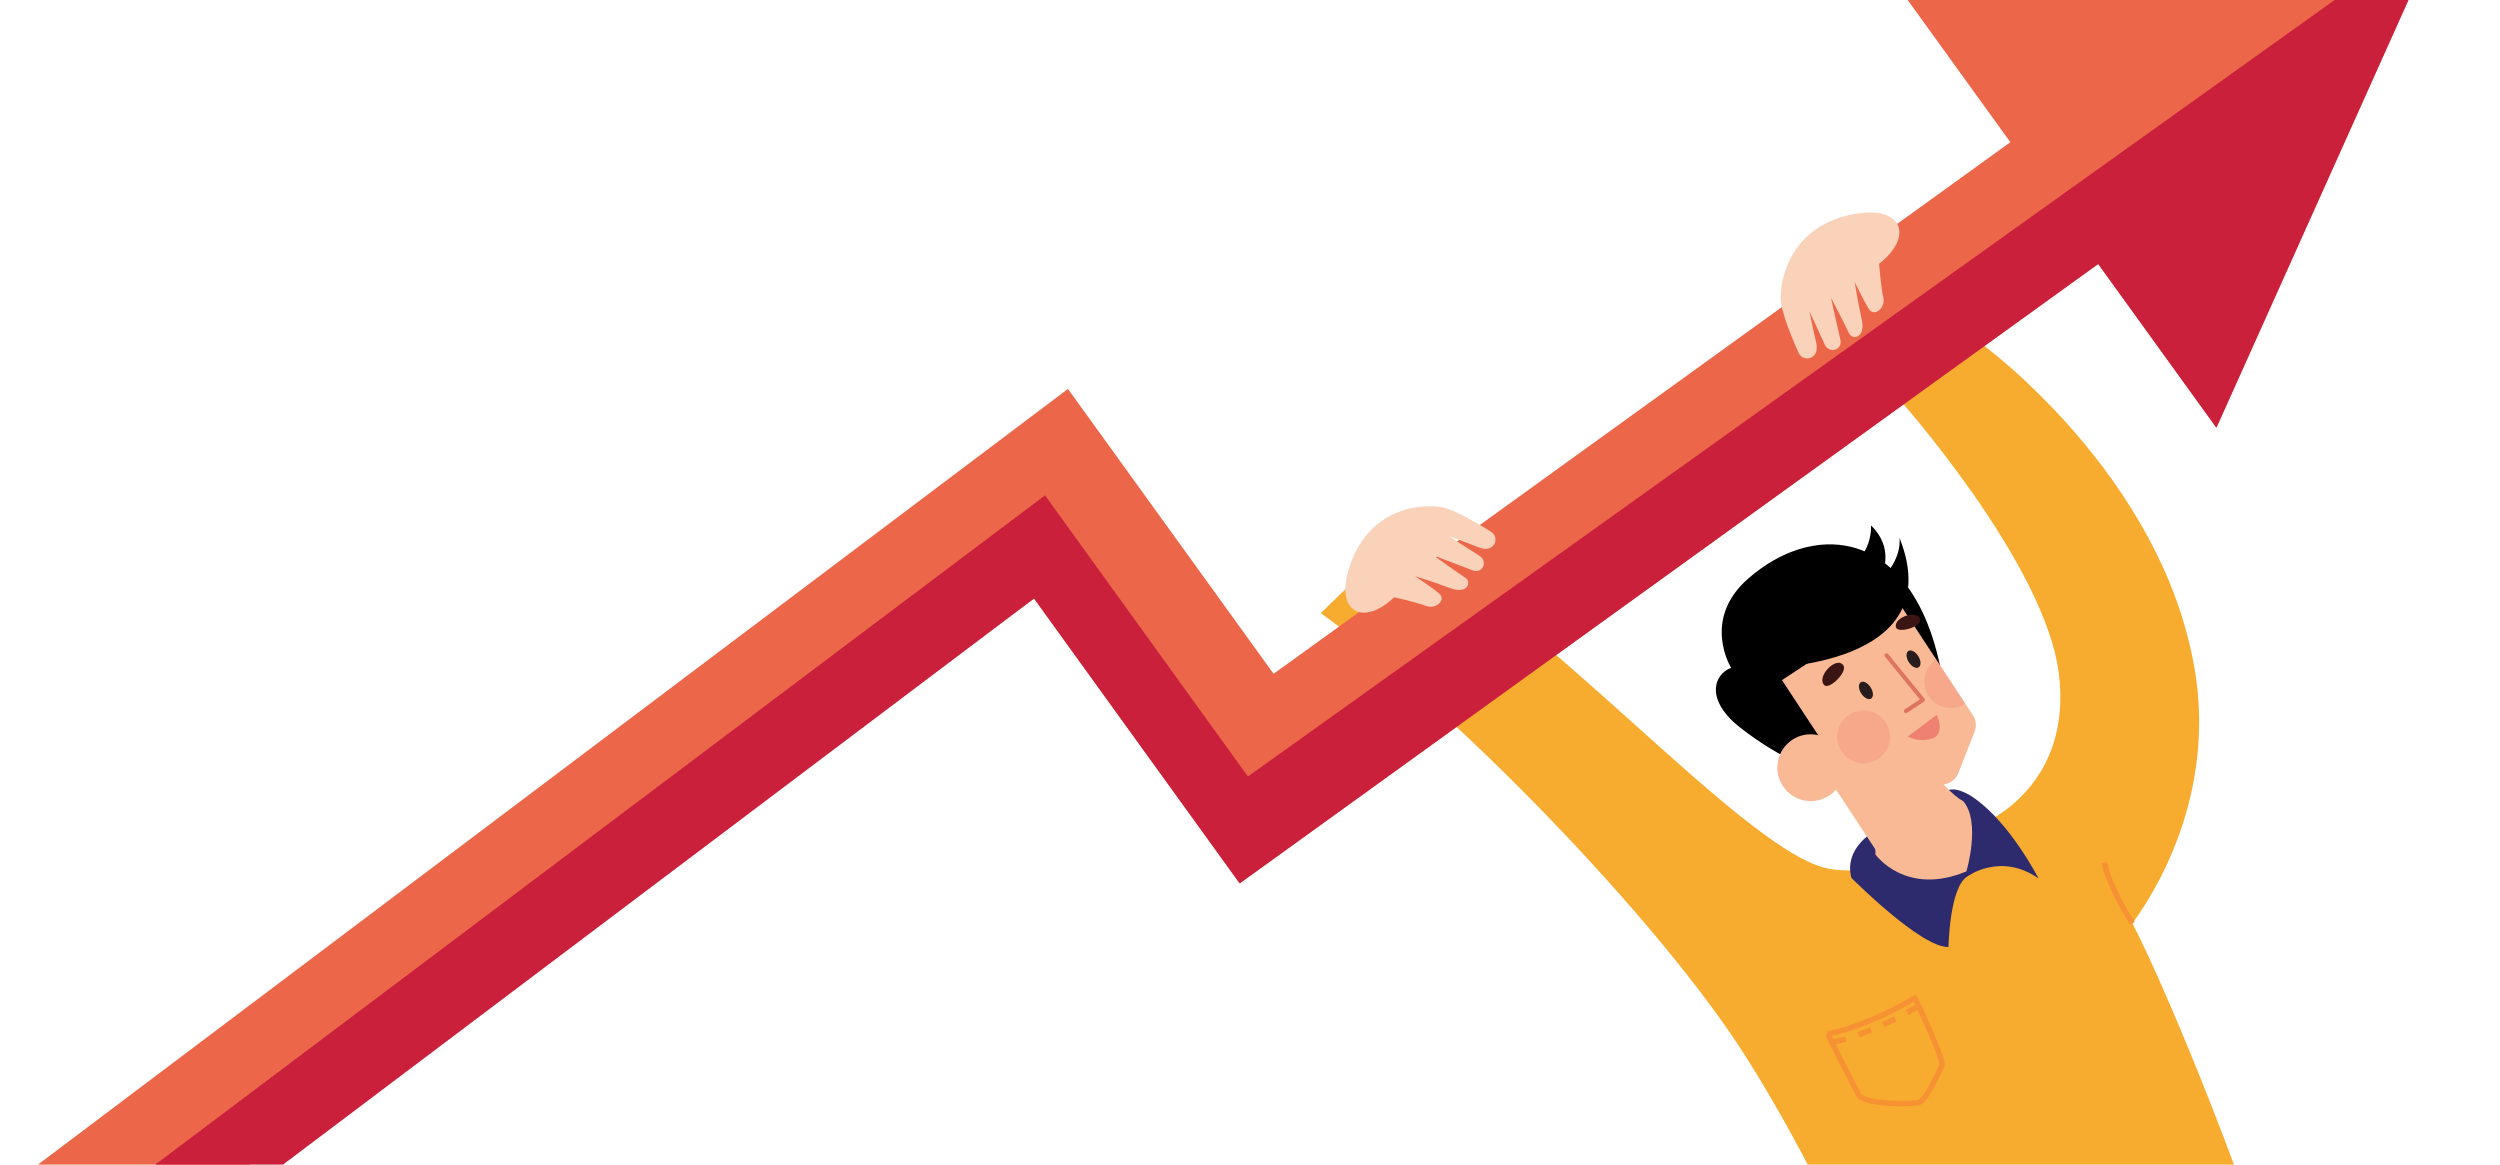
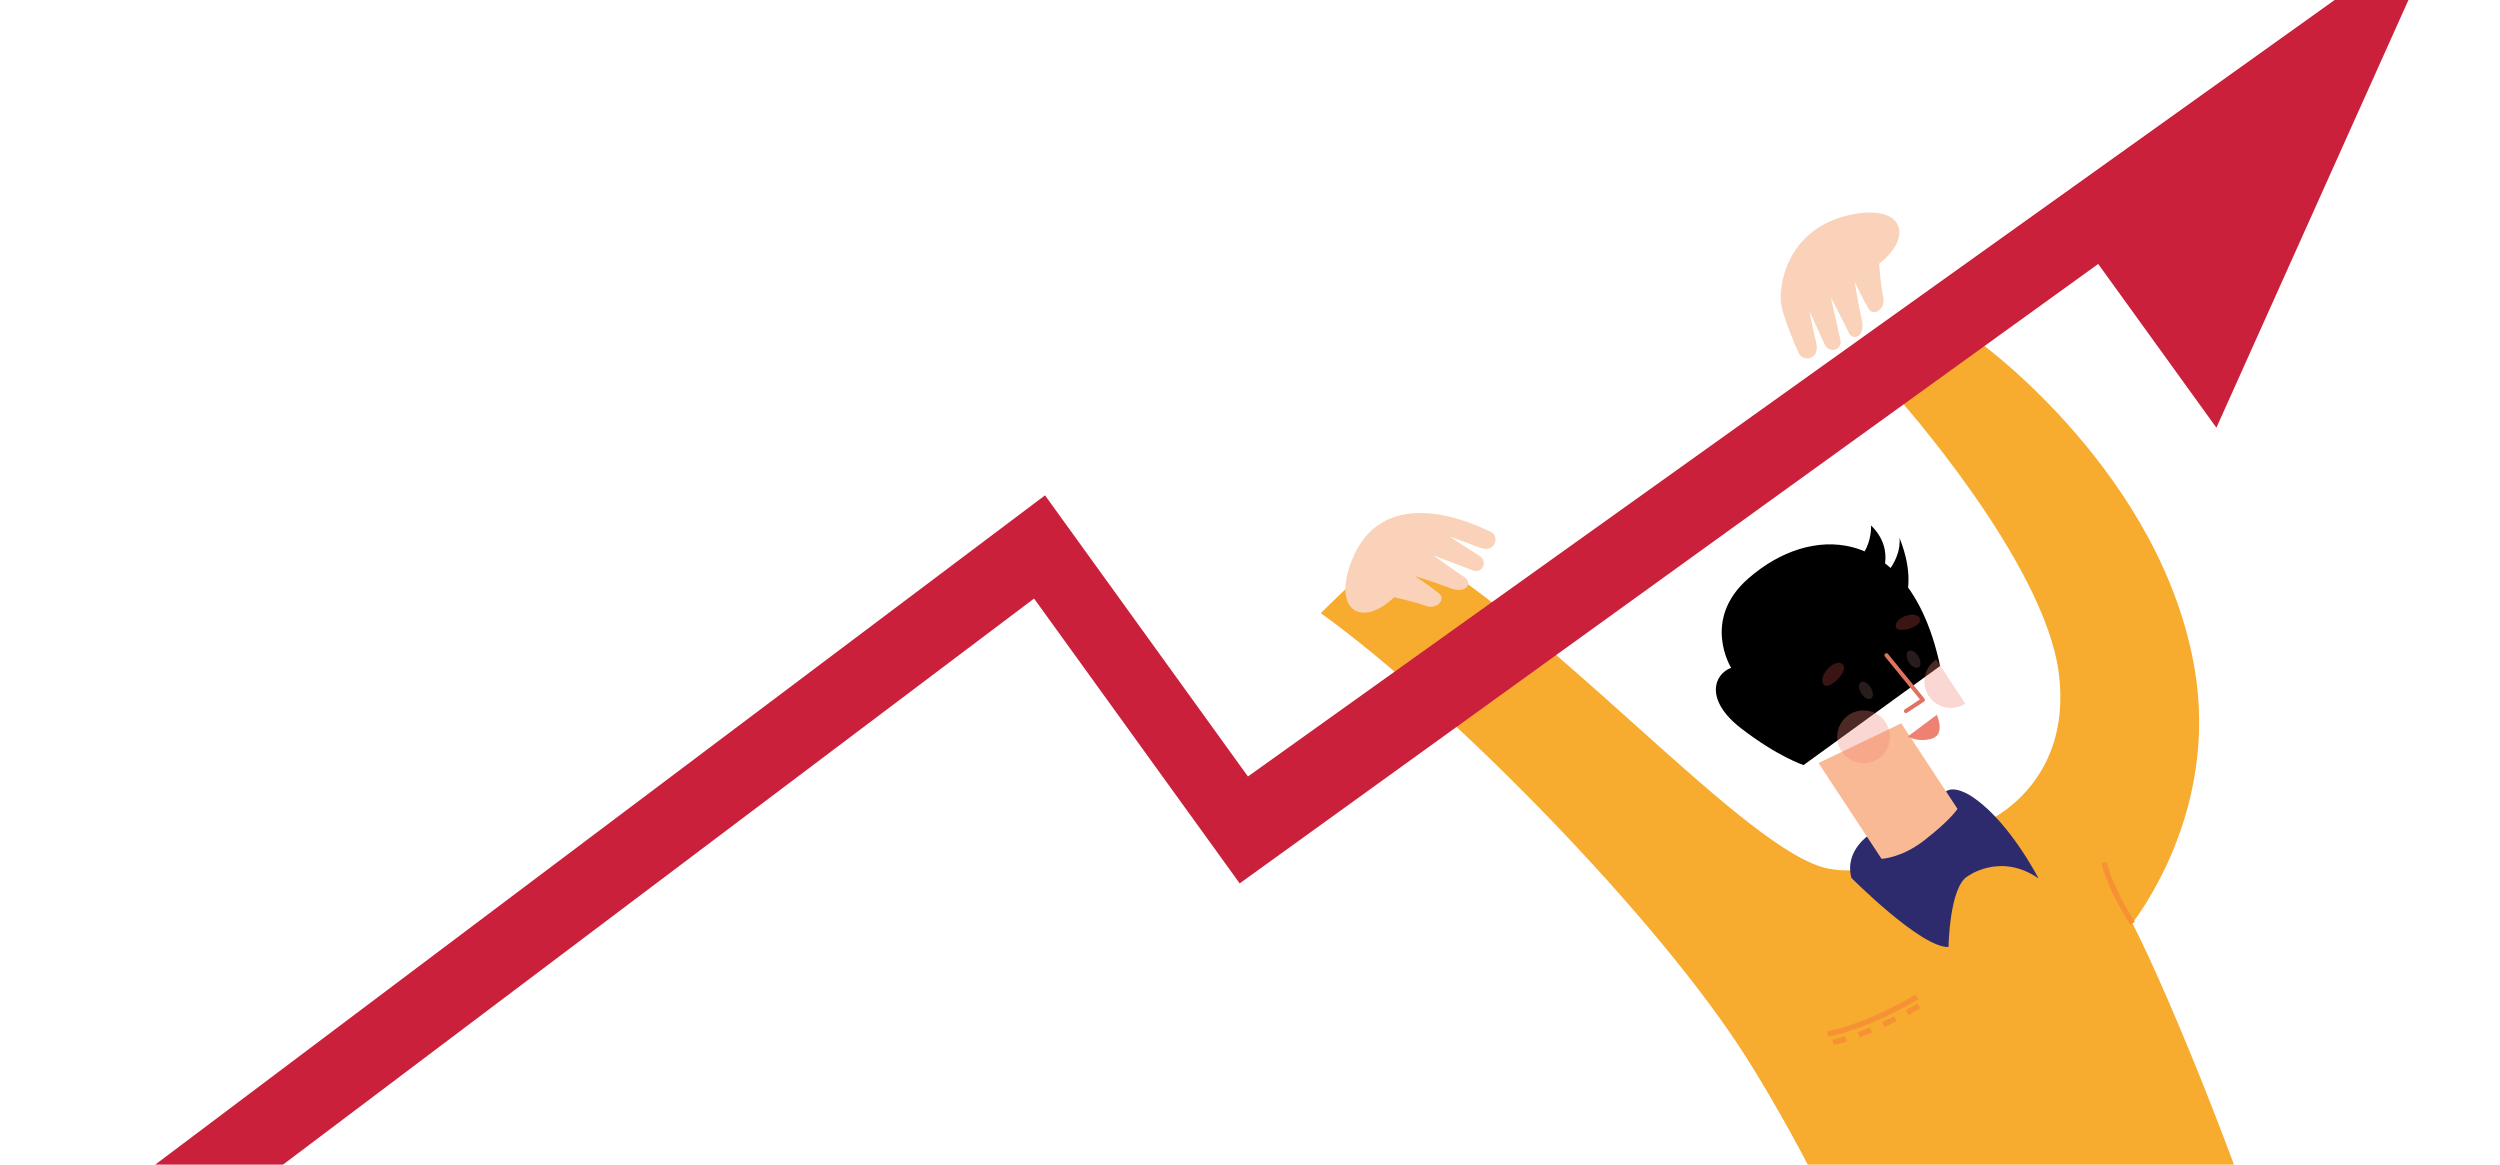
<svg xmlns="http://www.w3.org/2000/svg" width="161" height="75" viewBox="0 0 161 75" fill="none">
  <path d="M89.96 34.733C99.218 39.5 111.562 53.946 117.225 55.804C118.817 56.327 120.976 55.869 120.976 55.869L127.859 52.947C127.859 52.947 133.482 50.602 132.593 43.395C131.703 36.188 122.131 25.506 122.131 25.506L127.604 22.138C127.604 22.138 139.279 30.592 141.355 43.201C142.504 50.184 139.757 56.132 137.329 59.461C139.884 64.439 145.19 77.653 147.068 84.64C147.068 84.64 140.016 91.706 123.966 91.68C123.966 91.68 119.048 78.556 112.511 68.176C106.857 59.199 93.447 45.518 85.056 39.485L89.96 34.733Z" fill="#F7AB2F" />
  <path d="M135.347 55.584C135.692 57.236 137.124 59.462 137.185 59.556L137.473 59.367C137.458 59.344 136.015 57.101 135.684 55.514L135.347 55.584H135.347Z" fill="#F69134" />
-   <path d="M123.474 64.2L123.164 64.35C124.038 66.174 124.918 68.228 124.9 68.556C124.851 68.642 124.781 68.79 124.685 68.991C124.434 69.523 123.844 70.767 123.496 70.84C122.8 70.984 120.091 70.888 119.854 70.438C119.211 69.222 117.864 66.543 117.85 66.515L117.543 66.671C117.556 66.698 118.905 69.381 119.55 70.6C119.959 71.373 123.135 71.269 123.567 71.18C123.579 71.178 123.591 71.175 123.603 71.172C124.067 71.036 124.527 70.136 124.997 69.143C125.087 68.953 125.165 68.788 125.205 68.723C125.272 68.612 125.375 68.446 124.42 66.264C123.965 65.224 123.48 64.21 123.474 64.2V64.2Z" fill="#F69134" />
  <path d="M117.659 66.423L117.731 66.764C118.056 66.697 118.381 66.615 118.702 66.521C121.237 65.784 123.515 64.359 123.541 64.343L123.357 64.047C123.329 64.065 120.491 65.838 117.659 66.423Z" fill="#F69134" />
  <path d="M118.737 66.764C118.487 66.836 118.241 66.9 118.004 66.955L118.082 67.295C118.325 67.239 118.578 67.174 118.834 67.099L118.925 67.072L118.825 66.738L118.737 66.764Z" fill="#F69134" />
  <path d="M121.214 65.826L121.358 66.144C121.617 66.025 121.88 65.898 122.139 65.767L121.984 65.456C121.728 65.585 121.469 65.709 121.214 65.826V65.826Z" fill="#F69134" />
  <path d="M122.741 65.055L122.908 65.362C123.376 65.104 123.651 64.931 123.663 64.924L123.479 64.627C123.479 64.627 123.2 64.802 122.741 65.055Z" fill="#F69134" />
  <path d="M119.634 66.472L119.751 66.801C120.016 66.706 120.289 66.601 120.562 66.489L120.43 66.166C120.162 66.276 119.894 66.379 119.634 66.472Z" fill="#F69134" />
  <path d="M127.21 51.449C127.21 51.449 126.121 50.604 125.428 50.902L120.508 53.674C120.508 53.674 118.743 54.719 119.232 56.538C119.232 56.538 123.736 61.064 125.484 60.986C125.484 60.986 125.543 57.157 126.693 56.447C126.693 56.447 128.808 54.858 131.28 56.569C131.28 56.569 129.491 53.076 127.209 51.449H127.21Z" fill="#2D2B6E" />
-   <path d="M124.201 49.352C124.201 49.352 123.241 51.044 119.342 50.712C119.342 50.712 120.87 53.291 120.779 55.031C120.779 55.031 122.729 57.755 126.637 56.115C126.637 56.115 127.596 52.905 126.418 51.58C126.418 51.58 125.707 51.326 124.201 49.352Z" fill="#FAB995" />
  <path d="M120.664 35.794C120.395 35.642 120.12 35.515 119.841 35.411C119.839 35.411 119.839 35.411 119.837 35.41C119.671 35.348 119.501 35.294 119.331 35.249C119.317 35.245 119.305 35.242 119.293 35.239C117.082 34.667 114.635 35.466 112.59 37.254C109.549 39.914 111.485 43.007 111.485 43.007C110.389 43.406 109.751 45.064 112.118 46.898C114.485 48.731 116.149 49.271 116.149 49.271L124.942 42.891C124.37 40.189 123.389 38.257 122.18 36.987C121.706 36.489 121.197 36.094 120.663 35.794H120.664Z" fill="black" />
  <path d="M117.113 49.14L121.172 55.309C121.172 55.309 122.444 55.263 123.903 54.133C125.638 52.789 126.063 52.09 126.063 52.09L122.438 46.581L117.113 49.14Z" fill="#FAB995" />
-   <path d="M122.302 38.835L114.758 43.799L119.41 50.87C119.671 51.267 120.144 51.465 120.605 51.379L125.244 50.506C125.638 50.435 125.968 50.161 126.114 49.787L127.163 47.122C127.302 46.769 127.259 46.369 127.05 46.052L122.303 38.835H122.302Z" fill="#FAB995" />
  <path opacity="0.32" d="M124.211 44.825C124.727 45.61 125.781 45.828 126.563 45.313L124.693 42.471C123.91 42.986 123.694 44.04 124.21 44.825L124.211 44.825Z" fill="#EE8171" />
  <path d="M121.589 42.115C121.543 42.059 121.461 42.051 121.405 42.096C121.35 42.142 121.341 42.224 121.387 42.28L123.642 45.043L122.671 45.683C122.611 45.722 122.594 45.803 122.634 45.863C122.673 45.922 122.75 45.94 122.809 45.904C122.811 45.903 122.813 45.902 122.815 45.901L123.907 45.182C123.938 45.162 123.959 45.129 123.964 45.093C123.97 45.056 123.96 45.02 123.936 44.991L121.59 42.115H121.589Z" fill="#DE7360" />
-   <path d="M115.425 47.642C114.434 48.294 114.161 49.627 114.814 50.621C115.468 51.614 116.801 51.891 117.792 51.239C118.783 50.587 119.057 49.253 118.403 48.26C117.75 47.266 116.417 46.99 115.425 47.642Z" fill="#FAB995" />
  <path d="M117.478 44.117C117.796 44.45 118.985 43.281 118.72 42.862C118.3 42.198 116.95 43.565 117.478 44.117Z" fill="#3B1514" />
  <path d="M122.1 40.398C122.21 40.807 123.687 40.393 123.66 39.938C123.616 39.217 121.919 39.718 122.1 40.398Z" fill="#3B1514" />
  <path opacity="0.32" d="M119.079 46.029C118.296 46.544 118.08 47.598 118.596 48.383C119.113 49.168 120.166 49.387 120.95 48.872C121.733 48.356 121.95 47.303 121.433 46.517C120.916 45.733 119.863 45.514 119.079 46.029Z" fill="#EE8171" />
  <path d="M119.837 43.936C119.668 44.042 119.679 44.364 119.861 44.655C120.043 44.946 120.327 45.096 120.496 44.99C120.666 44.885 120.655 44.563 120.473 44.272C120.291 43.98 120.006 43.831 119.837 43.936Z" fill="#281C1C" />
  <path d="M122.902 41.921C122.732 42.027 122.743 42.349 122.925 42.64C123.107 42.931 123.391 43.082 123.561 42.975C123.73 42.87 123.719 42.548 123.537 42.257C123.355 41.965 123.071 41.816 122.902 41.921Z" fill="#281C1C" />
  <path d="M122.327 34.636C122.327 34.636 122.561 36.042 121.014 37.406C121.014 37.406 122.22 35.523 120.494 33.837C120.494 33.837 120.703 36.596 117.522 37.129C114.341 37.663 108.949 41.855 114.817 47.92C114.817 47.92 115.436 46.319 113.664 43.304C113.596 43.189 113.672 43.139 113.597 43.019C113.597 43.019 125.59 42.993 122.353 34.7C122.345 34.677 122.336 34.655 122.328 34.635L122.327 34.636Z" fill="black" />
  <path d="M122.866 47.43C122.866 47.43 123.528 47.839 124.418 47.565C125.307 47.291 124.729 46.032 124.729 46.032L122.865 47.43H122.866Z" fill="#EE8171" />
-   <path d="M129.465 9.159L82.019 43.392L68.777 25.046L0.451 76.5L15.611 75.331L66.594 38.546L79.837 56.89L135.124 16.999L142.736 27.544L157.35 -5L121.854 -1.385L129.465 9.159Z" fill="#EC6749" />
  <path d="M67.299 31.9L5.951 78.044L8.951 81.991L66.594 38.546L79.836 56.89L135.124 16.999L142.736 27.544L157.349 -5L80.367 50.005L67.299 31.9Z" fill="#CA203B" />
-   <path d="M96.061 34.275C95.536 33.927 94.091 33.053 93.173 32.74C92.256 32.428 88.351 32.277 86.934 36.414C85.901 39.429 87.782 40.381 89.786 38.462C89.786 38.462 91.164 38.766 91.829 39.019C92.494 39.272 93.159 38.62 92.679 38.218C92.198 37.816 91.129 37.106 91.129 37.106C91.129 37.106 92.264 37.449 93.389 37.874C94.514 38.3 94.803 37.483 94.348 37.195C93.894 36.906 92.309 35.765 92.309 35.765C92.309 35.765 94.186 36.485 94.84 36.73C95.495 36.974 95.834 36.139 95.276 35.795C94.718 35.45 93.353 34.552 93.353 34.552C93.353 34.552 94.219 34.852 95.244 35.254C96.268 35.656 96.587 34.623 96.061 34.275H96.061Z" fill="#F9D2B9" />
+   <path d="M96.061 34.275C92.256 32.428 88.351 32.277 86.934 36.414C85.901 39.429 87.782 40.381 89.786 38.462C89.786 38.462 91.164 38.766 91.829 39.019C92.494 39.272 93.159 38.62 92.679 38.218C92.198 37.816 91.129 37.106 91.129 37.106C91.129 37.106 92.264 37.449 93.389 37.874C94.514 38.3 94.803 37.483 94.348 37.195C93.894 36.906 92.309 35.765 92.309 35.765C92.309 35.765 94.186 36.485 94.84 36.73C95.495 36.974 95.834 36.139 95.276 35.795C94.718 35.45 93.353 34.552 93.353 34.552C93.353 34.552 94.219 34.852 95.244 35.254C96.268 35.656 96.587 34.623 96.061 34.275H96.061Z" fill="#F9D2B9" />
  <path d="M119.348 13.796C114.939 14.633 114.525 18.621 114.709 19.598C114.893 20.575 115.571 22.169 115.848 22.754C116.125 23.338 117.221 23.165 116.962 22.066C116.703 20.968 116.524 20.043 116.524 20.043C116.524 20.043 117.237 21.561 117.507 22.177C117.776 22.794 118.673 22.57 118.52 21.87C118.367 21.17 117.908 19.16 117.908 19.16C117.908 19.16 118.838 20.935 119.065 21.438C119.292 21.941 120.163 21.767 119.894 20.562C119.625 19.357 119.442 18.156 119.442 18.156C119.442 18.156 120.009 19.345 120.346 19.891C120.684 20.438 121.444 19.856 121.283 19.144C121.122 18.432 121.014 16.989 121.014 16.989C123.254 15.232 122.561 13.185 119.348 13.796Z" fill="#F9D2B9" />
</svg>